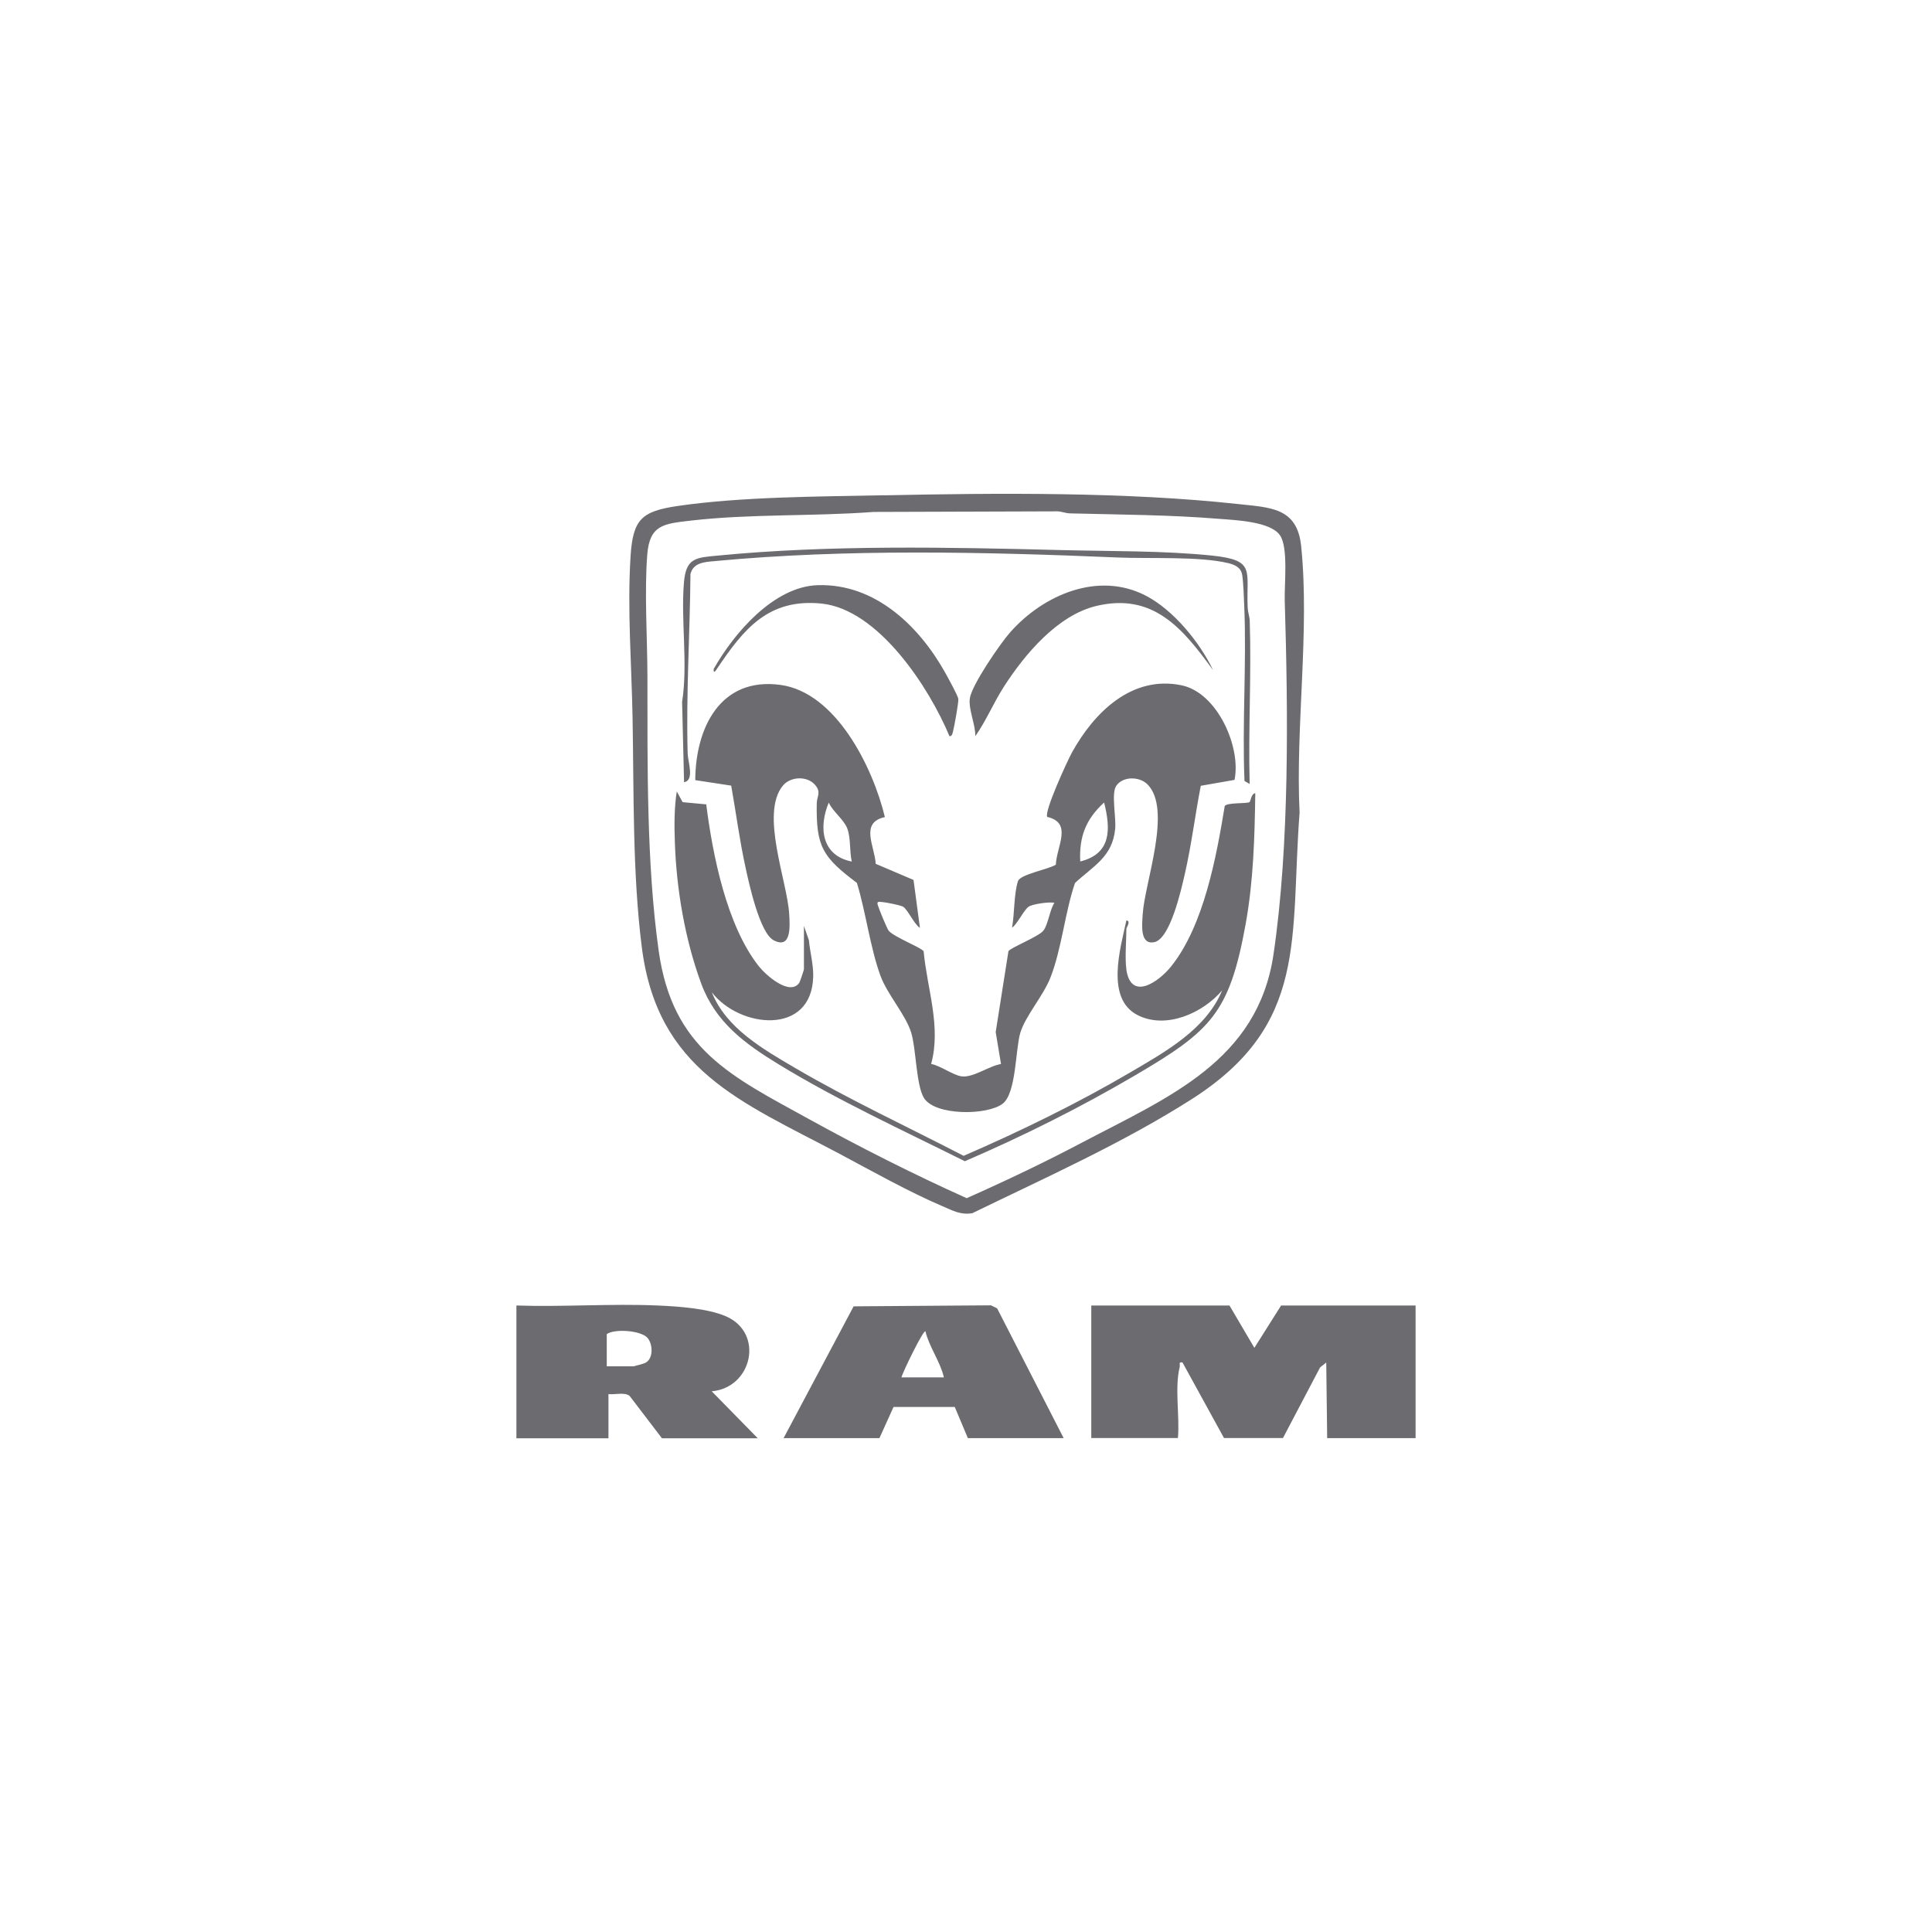
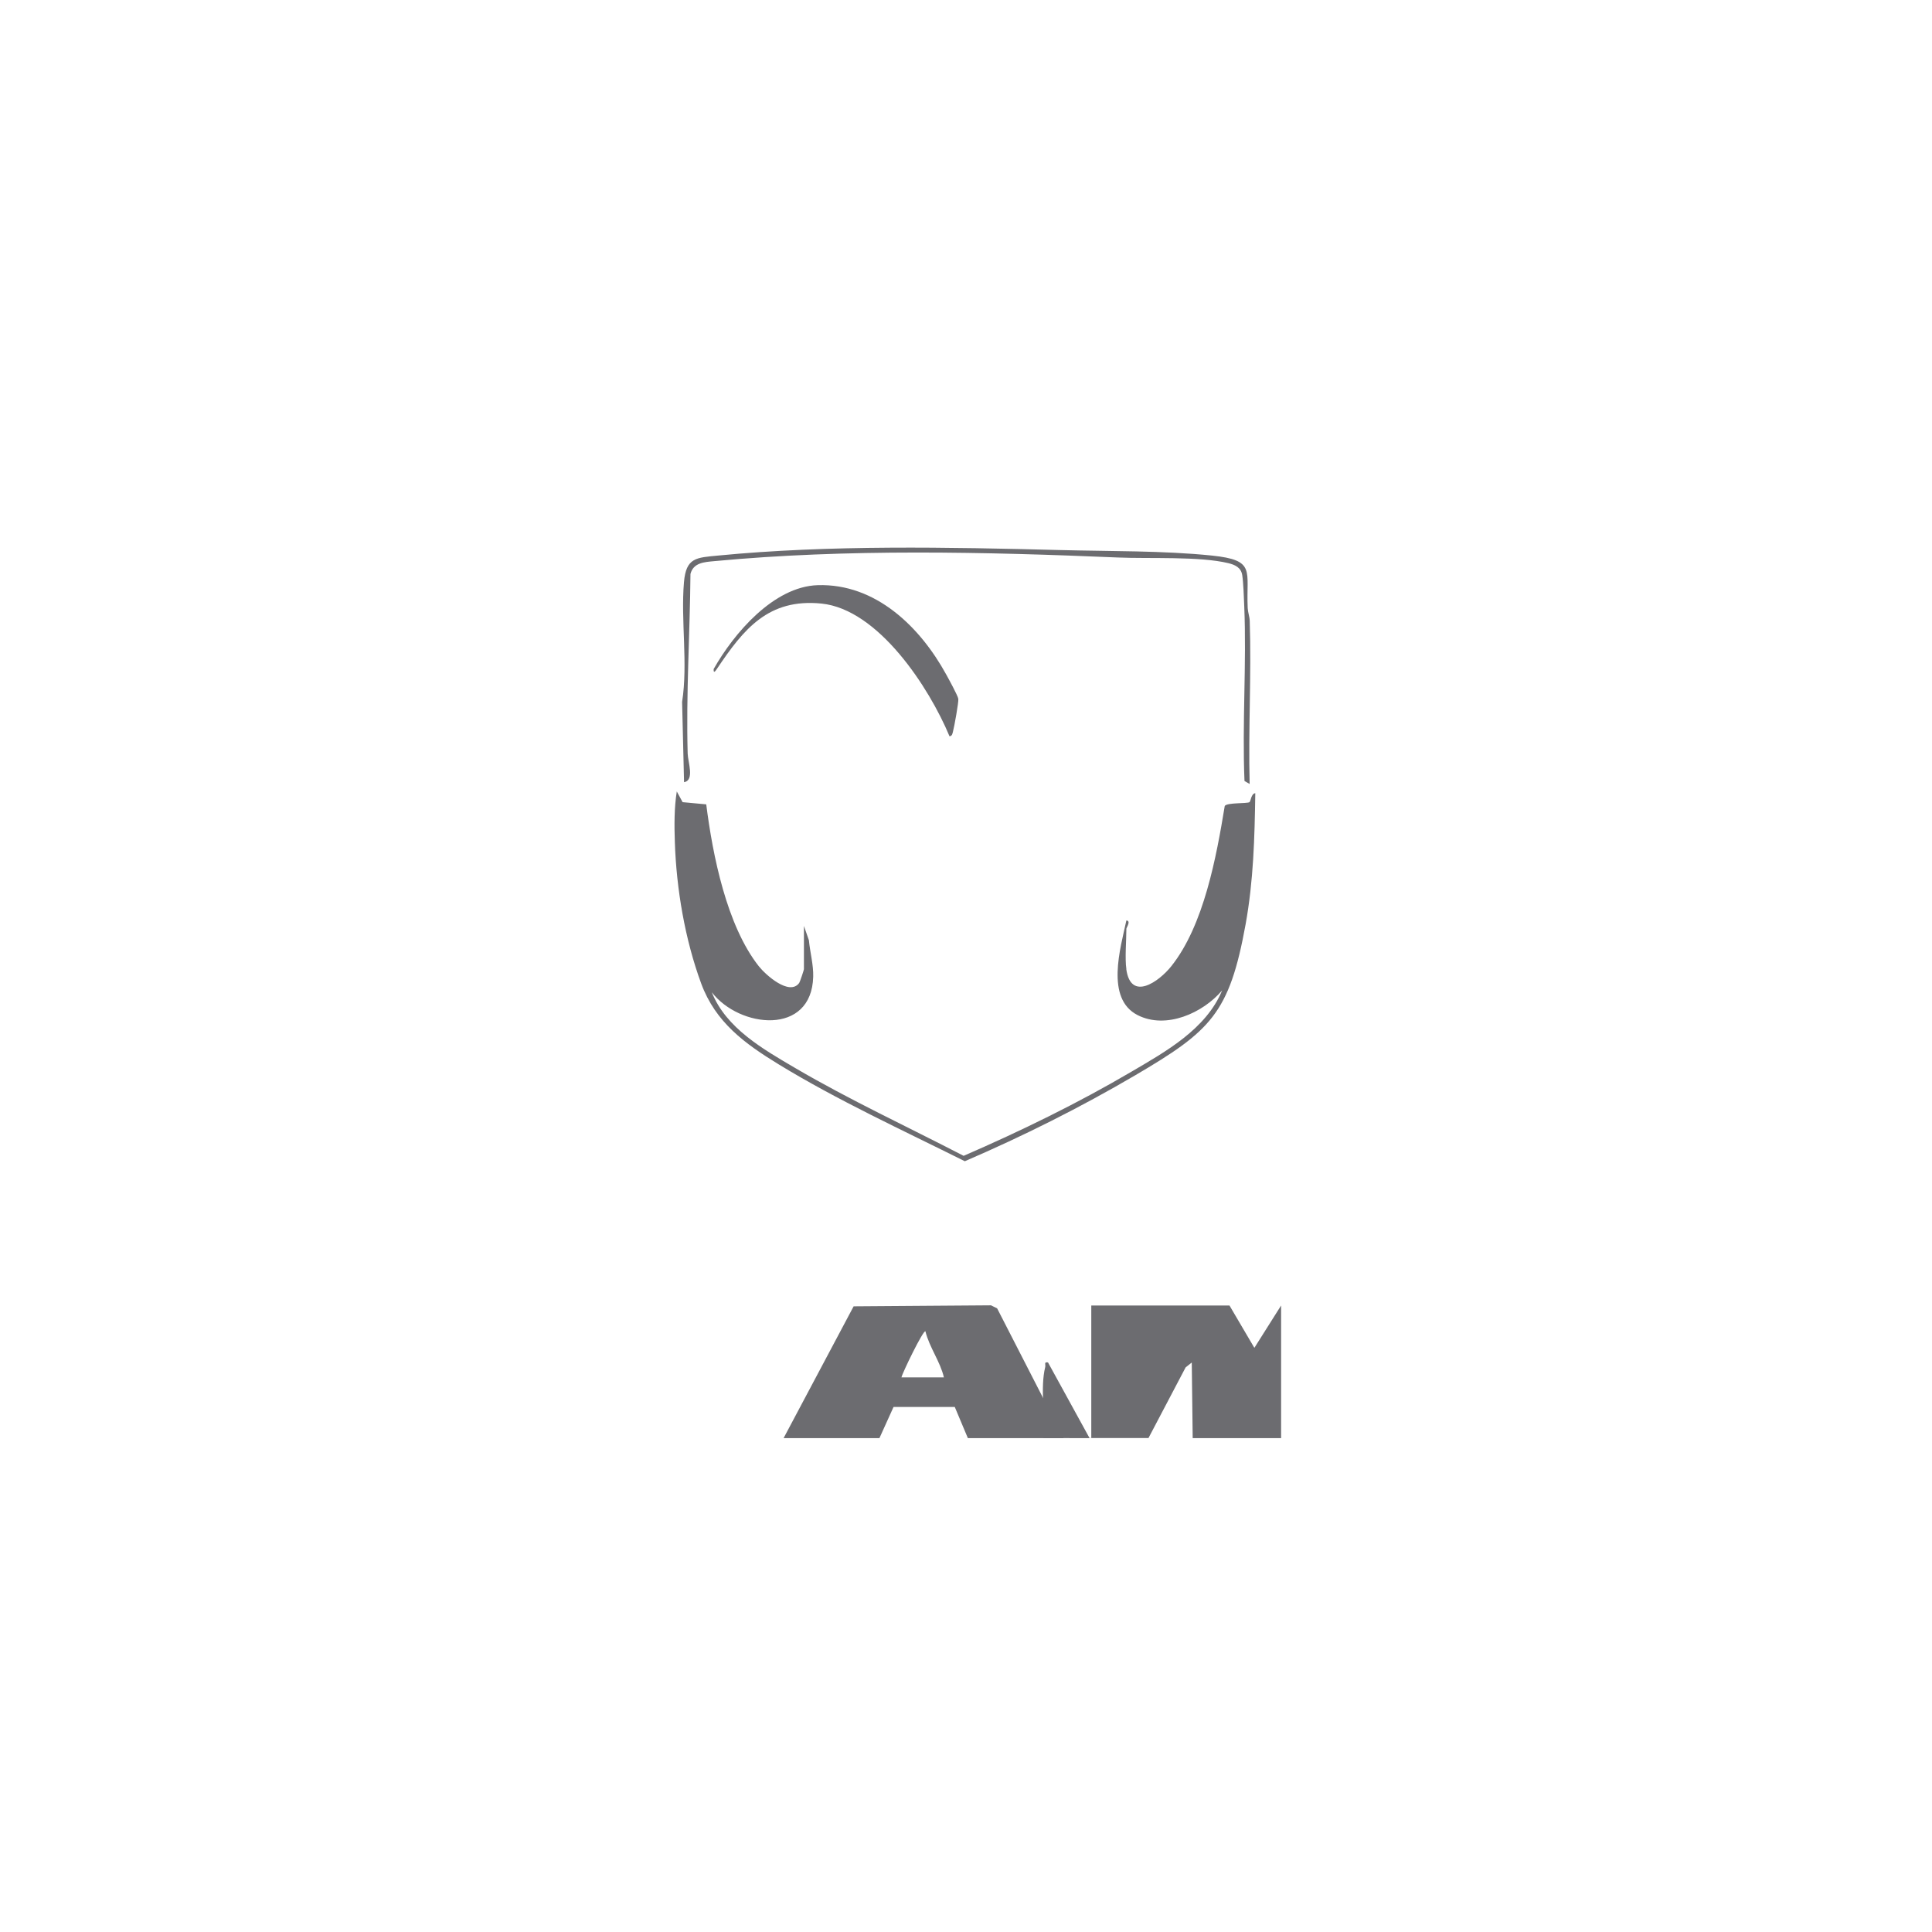
<svg xmlns="http://www.w3.org/2000/svg" id="Camada_1" data-name="Camada 1" viewBox="0 0 229 229">
  <defs>
    <style>
      .cls-1 {
        fill: none;
      }

      .cls-2 {
        fill: #6c6c70;
      }
    </style>
  </defs>
-   <rect class="cls-1" width="229" height="229" />
  <g>
-     <path class="cls-2" d="M129.35,170.46v-15.72h16.38l2.95,5.02,3.17-5.02h15.94v15.72h-10.48l-.11-8.96-.73.58-4.4,8.37h-6.99l-4.92-8.96c-.52-.09-.26.24-.33.54-.62,2.53.02,5.79-.21,8.42h-10.26Z" />
-     <path class="cls-2" d="M61.21,170.46v-15.72c5.54.19,11.19-.24,16.72,0,2.38.1,5.95.34,8.11,1.28,4.59,1.99,3.11,8.48-1.68,8.89l5.46,5.57h-11.36l-3.83-5.02c-.58-.48-1.77-.12-2.51-.22v5.24s-10.92,0-10.92,0ZM71.92,161.95h3.17c.07,0,1.22-.32,1.36-.39,1.03-.47.95-2.27.28-3-.78-.86-3.86-1.09-4.81-.43v3.82Z" />
+     <path class="cls-2" d="M129.35,170.46v-15.72h16.38l2.95,5.02,3.17-5.02v15.72h-10.48l-.11-8.96-.73.58-4.4,8.37h-6.99l-4.92-8.96c-.52-.09-.26.24-.33.54-.62,2.53.02,5.79-.21,8.42h-10.26Z" />
    <path class="cls-2" d="M126.08,170.46h-11.36l-1.55-3.69h-7.26s-1.67,3.69-1.67,3.69h-11.36l8.3-15.62,16.28-.12.73.36,7.88,15.37ZM111.88,163.26c-.43-1.87-1.72-3.55-2.19-5.46-.25-.19-2.74,4.94-2.84,5.46h5.02Z" />
-     <path class="cls-2" d="M104.85,58.71c13.33-.28,28.67-.41,41.86,1.03,3.82.42,7.03.39,7.51,4.94,1.04,9.96-.68,21.56-.18,31.65-1.14,14.88,1.11,25.09-12.78,33.95-8.15,5.2-17.32,9.29-26.01,13.52-1.41.23-2.29-.3-3.52-.82-3.93-1.67-8.47-4.22-12.3-6.26-11.64-6.17-21.51-9.85-23.36-24.47-1.11-8.77-.93-18.23-1.09-27.09-.11-6.3-.64-12.9-.24-19.22.28-4.41,1.32-5.34,5.61-5.97,7.54-1.1,16.79-1.11,24.5-1.27ZM103.54,60.68c-7.13.54-14.61.21-21.68,1.03-3.15.37-4.86.47-5.14,4.03-.35,4.47.01,9.86.02,14.43.01,10.42-.12,22.17,1.33,32.5,1.64,11.72,8.57,14.88,17.95,20.05,6.05,3.33,12.27,6.47,18.56,9.3,4.62-2.05,9.22-4.24,13.69-6.6,10.23-5.39,20.81-9.66,22.68-22.31,1.91-12.94,1.73-28.8,1.33-41.89-.06-1.97.44-6.26-.55-7.75-1.1-1.66-5.29-1.82-7.2-1.97-5.84-.48-11.84-.5-17.7-.65-.52-.01-.99-.23-1.51-.24l-21.78.07Z" />
-     <path class="cls-2" d="M104.88,96.85c-2.99.65-1.21,3.42-1.08,5.54l4.48,1.91.76,5.68c-.67-.41-1.45-2.16-1.98-2.5-.29-.18-2.09-.54-2.5-.56-.3-.01-.66-.14-.53.32.11.4,1.1,2.83,1.3,3.07.59.74,3.97,2.05,4.15,2.45.41,4.46,2.1,8.9.89,13.35,1.13.23,2.43,1.22,3.48,1.45,1.37.3,3.38-1.23,4.8-1.44l-.63-3.79,1.51-9.58c.18-.4,3.59-1.72,4.15-2.45s.75-2.47,1.3-3.29c-.62-.14-2.55.14-3.04.45-.57.37-1.33,2.04-1.98,2.5.29-1.59.22-4.06.7-5.52.27-.81,3.65-1.4,4.49-1.95.08-2.16,2.03-4.95-1.02-5.66-.39-.61,2.38-6.64,2.92-7.62,2.6-4.72,7.08-9.21,13.01-7.98,4.23.88,7.07,7.31,6.27,11.21l-4,.7c-.68,3.5-1.11,7.06-1.91,10.53-.39,1.7-1.7,7.6-3.59,8-1.76.37-1.46-2.11-1.38-3.35.23-3.7,3.53-12.43.54-15.37-.95-.93-2.92-.96-3.69.21-.6.91.02,3.72-.12,5.12-.33,3.29-2.58,4.36-4.76,6.38-1.21,3.54-1.57,7.82-2.93,11.26-.83,2.1-2.96,4.53-3.55,6.49s-.47,7.14-2.08,8.4c-1.8,1.42-8.06,1.46-9.35-.68-.92-1.52-.91-5.71-1.49-7.68-.64-2.16-2.85-4.56-3.67-6.82-1.22-3.38-1.72-7.5-2.78-10.98-4.06-3.06-4.85-4.26-4.76-9.44.02-.85.57-1.29-.21-2.19-.95-1.08-2.92-.99-3.82.12-2.69,3.32.54,11.33.76,15.16.09,1.45.29,4.26-1.84,3.15-1.66-.87-2.94-6.8-3.34-8.67-.7-3.19-1.12-6.45-1.69-9.66l-4.26-.65c.03-6.19,2.96-12.25,10.09-11.29,6.63.9,10.98,9.83,12.38,15.65ZM100.96,102.11c-.28-1.2-.1-2.81-.54-3.93-.41-1.06-1.71-1.98-2.19-3.05-1.22,2.95-.85,6.28,2.73,6.99ZM128.04,102.11c3.71-.92,3.62-3.84,2.83-6.99-2.16,1.98-2.97,4.04-2.83,6.99Z" />
    <path class="cls-2" d="M133.5,114.88c.54,3.86,3.87,1.48,5.33-.35,3.87-4.85,5.35-12.99,6.34-19,.28-.42,2.61-.26,2.93-.45.15-.09.2-1.03.69-1.06-.08,5.28-.21,10.35-1.15,15.55-1.92,10.56-4.13,12.63-13.11,17.9-6.48,3.8-13.27,7.2-20.17,10.17-7.33-3.66-15.07-7.21-22.06-11.48-4.02-2.46-7.49-4.98-9.19-9.59-1.92-5.22-2.94-11.21-3.12-16.75-.07-1.96-.08-4.09.23-6.01l.69,1.27,2.8.26c.76,6,2.42,14.37,6.24,19.2.79,1,3.62,3.55,4.78,1.97.08-.1.56-1.54.56-1.63v-5.13l.59,1.7c.13,1.39.55,2.92.51,4.31-.18,7.05-8.75,6.11-12.02,1.85,1.69,4.27,6.12,6.77,9.9,8.99,6.45,3.78,13.31,6.96,19.95,10.4,6.74-2.92,13.54-6.24,19.87-9.96,4.09-2.4,8.87-5.05,10.77-9.65-2.28,2.69-6.65,4.65-10.02,2.93-3.84-1.96-2.03-7.95-1.33-11.22.58.04,0,.86,0,.98,0,1.42-.19,3.49,0,4.8Z" />
-     <path class="cls-2" d="M143.76,79.4c-3.55-4.89-7.06-9.18-13.8-7.58-4.62,1.1-8.5,5.74-10.96,9.56-1.23,1.91-2.11,4.06-3.4,5.88.04-1.35-.82-3.17-.65-4.46.21-1.59,3.62-6.54,4.8-7.87,3.93-4.43,10.44-7.26,16.09-4.31,3.26,1.7,6.36,5.5,7.93,8.78Z" />
    <path class="cls-2" d="M112.54,87.26c-2.39-5.75-8.42-15.04-15.18-15.72-6.29-.63-9.22,3.03-12.37,7.72-.15.22-.44.68-.4.04,2.38-4.21,7.1-9.78,12.34-9.94,6.88-.21,12.13,4.96,15.21,10.56.28.51,1.4,2.54,1.45,2.92s-.48,3.31-.63,3.86c-.07.25-.08.53-.41.57Z" />
    <path class="cls-2" d="M148.13,92.93l-.62-.36c-.29-6.85.26-13.88-.03-20.72-.04-.99-.1-2.81-.24-3.69s-.83-1.21-1.65-1.41c-3.43-.83-9.37-.51-13.09-.67-15.68-.66-32.14-1.05-47.81.43-1.2.11-2.5.17-2.85,1.52-.06,7.08-.53,14.21-.33,21.31.03.97.84,3.17-.43,3.37l-.23-9.51c.71-4.59-.17-9.61.22-14.19.25-2.93,1.46-2.91,4.05-3.16,13.16-1.28,27.38-.99,40.61-.65,5.8.15,12.18.06,17.91.65,5.29.55,4.04,1.79,4.25,6.23.03.52.22.99.24,1.51.21,6.43-.18,12.9-.01,19.34Z" />
  </g>
</svg>